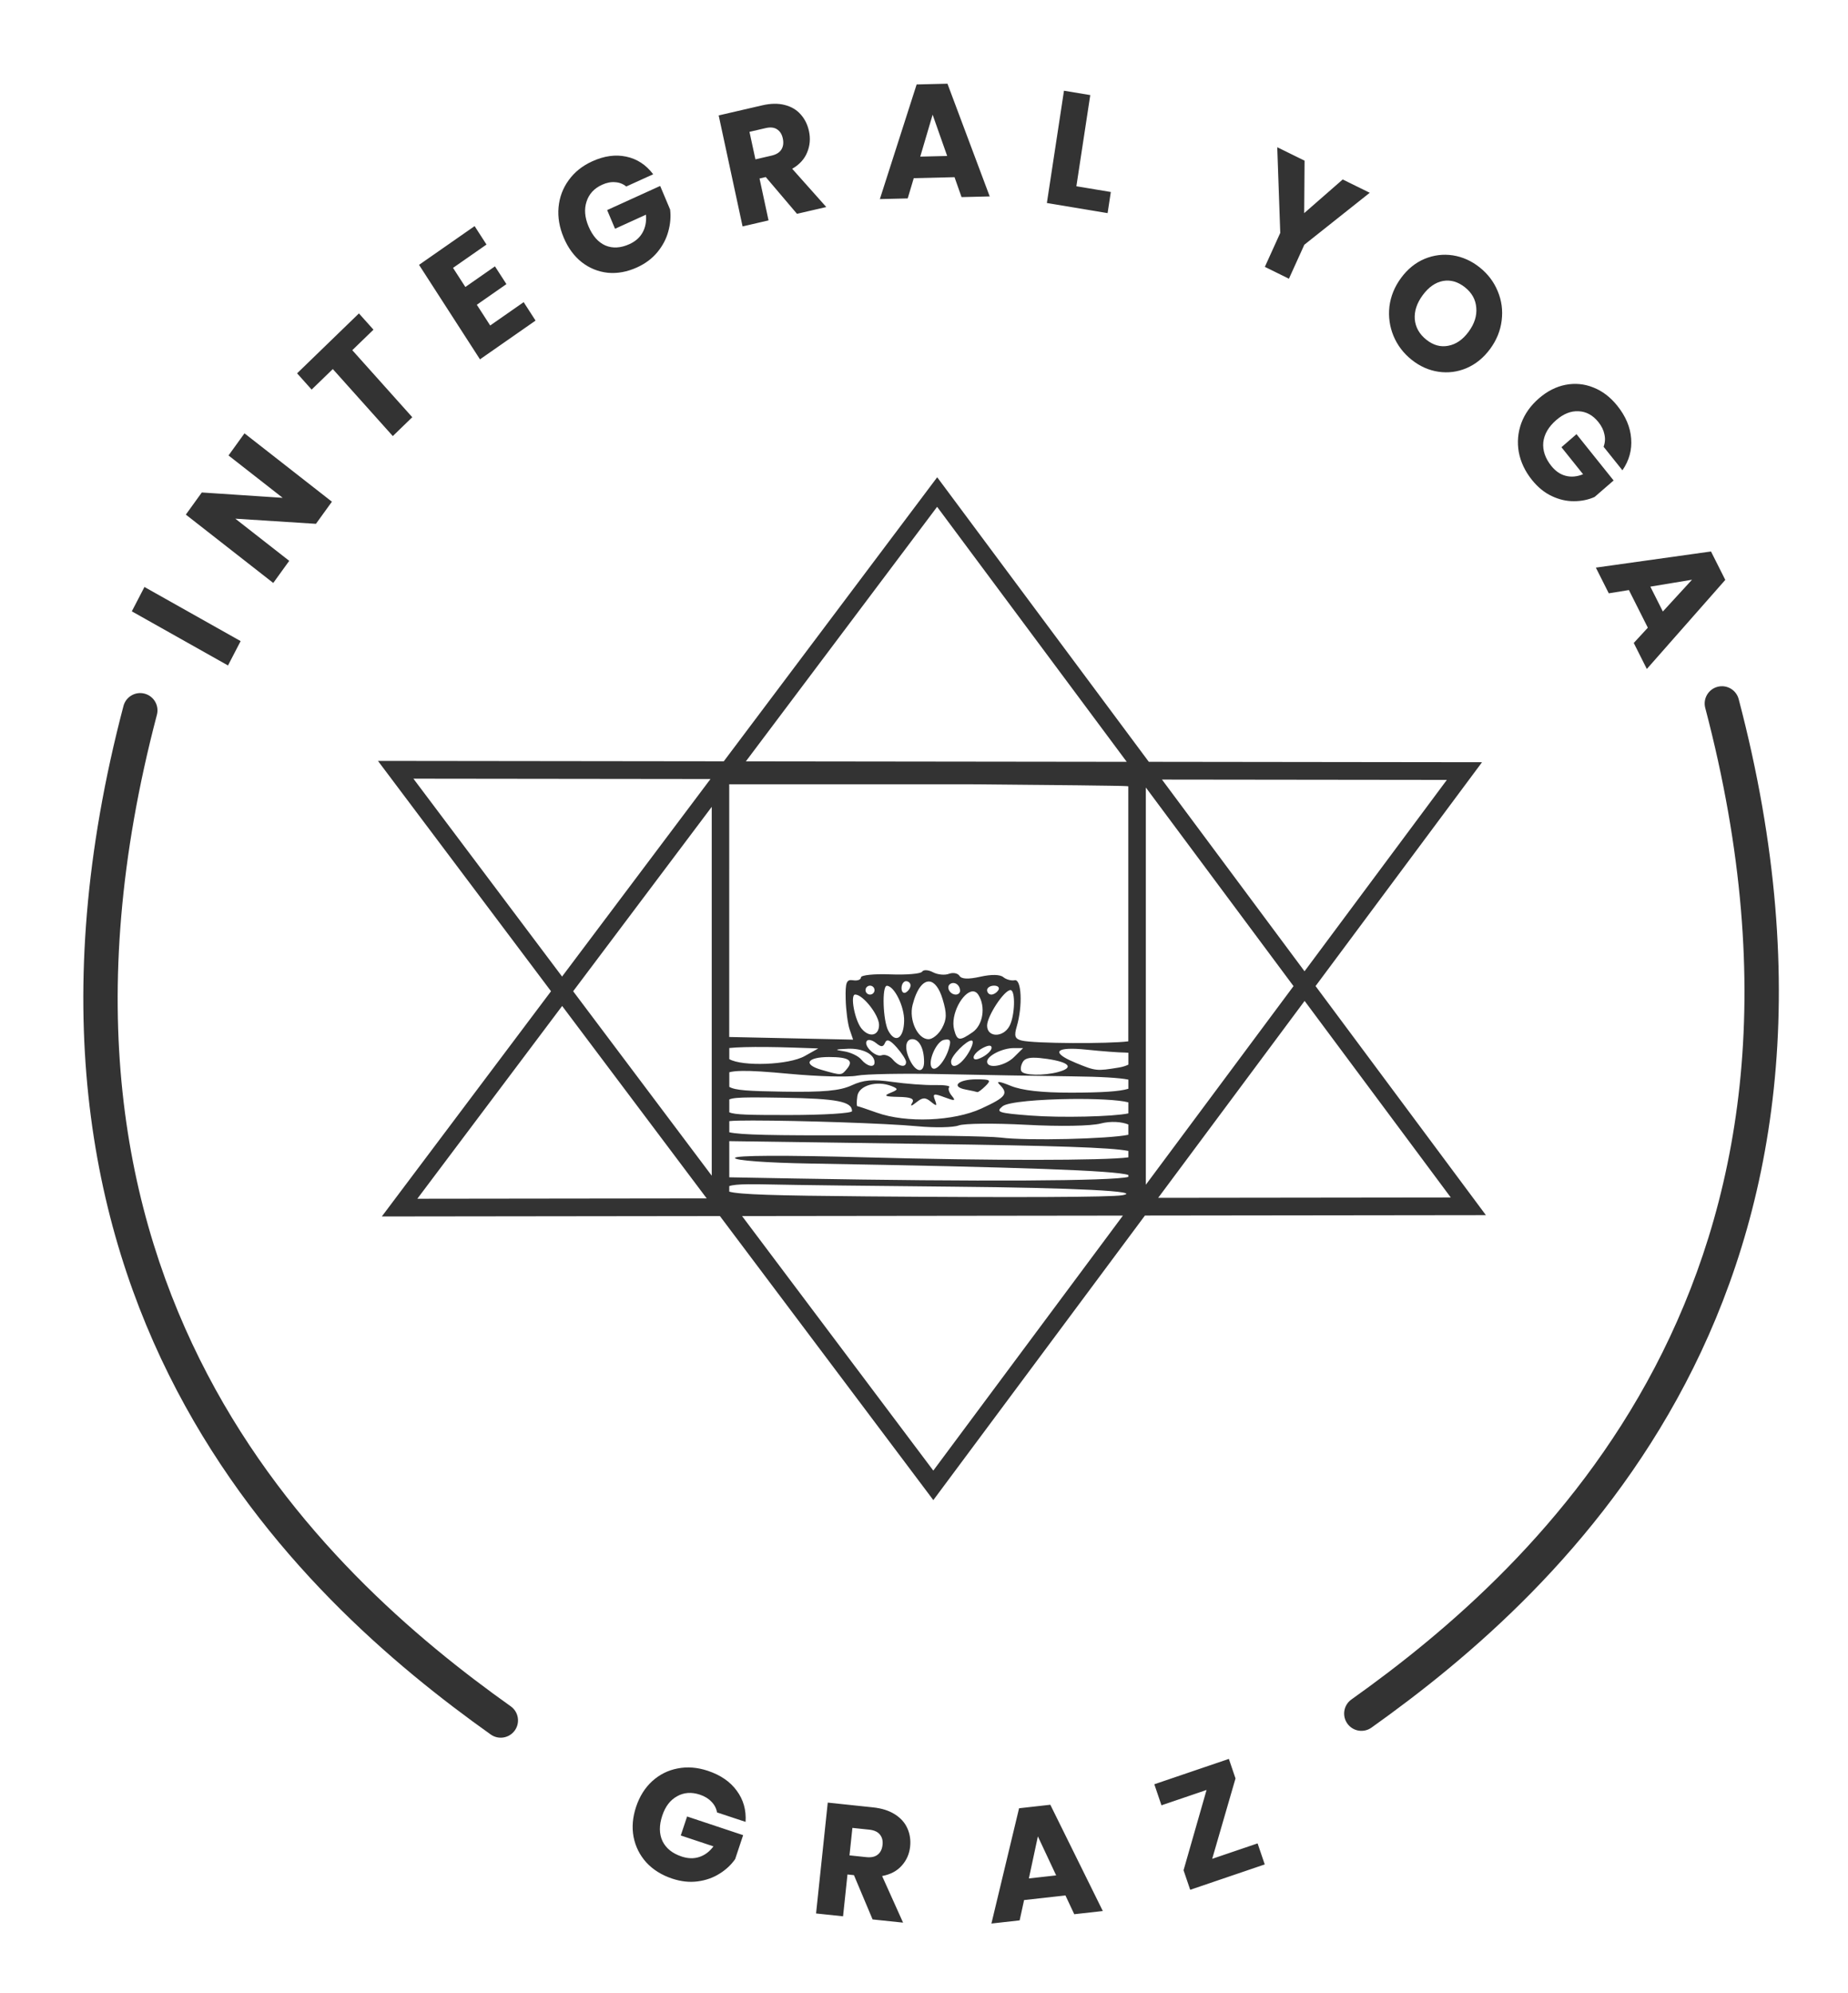
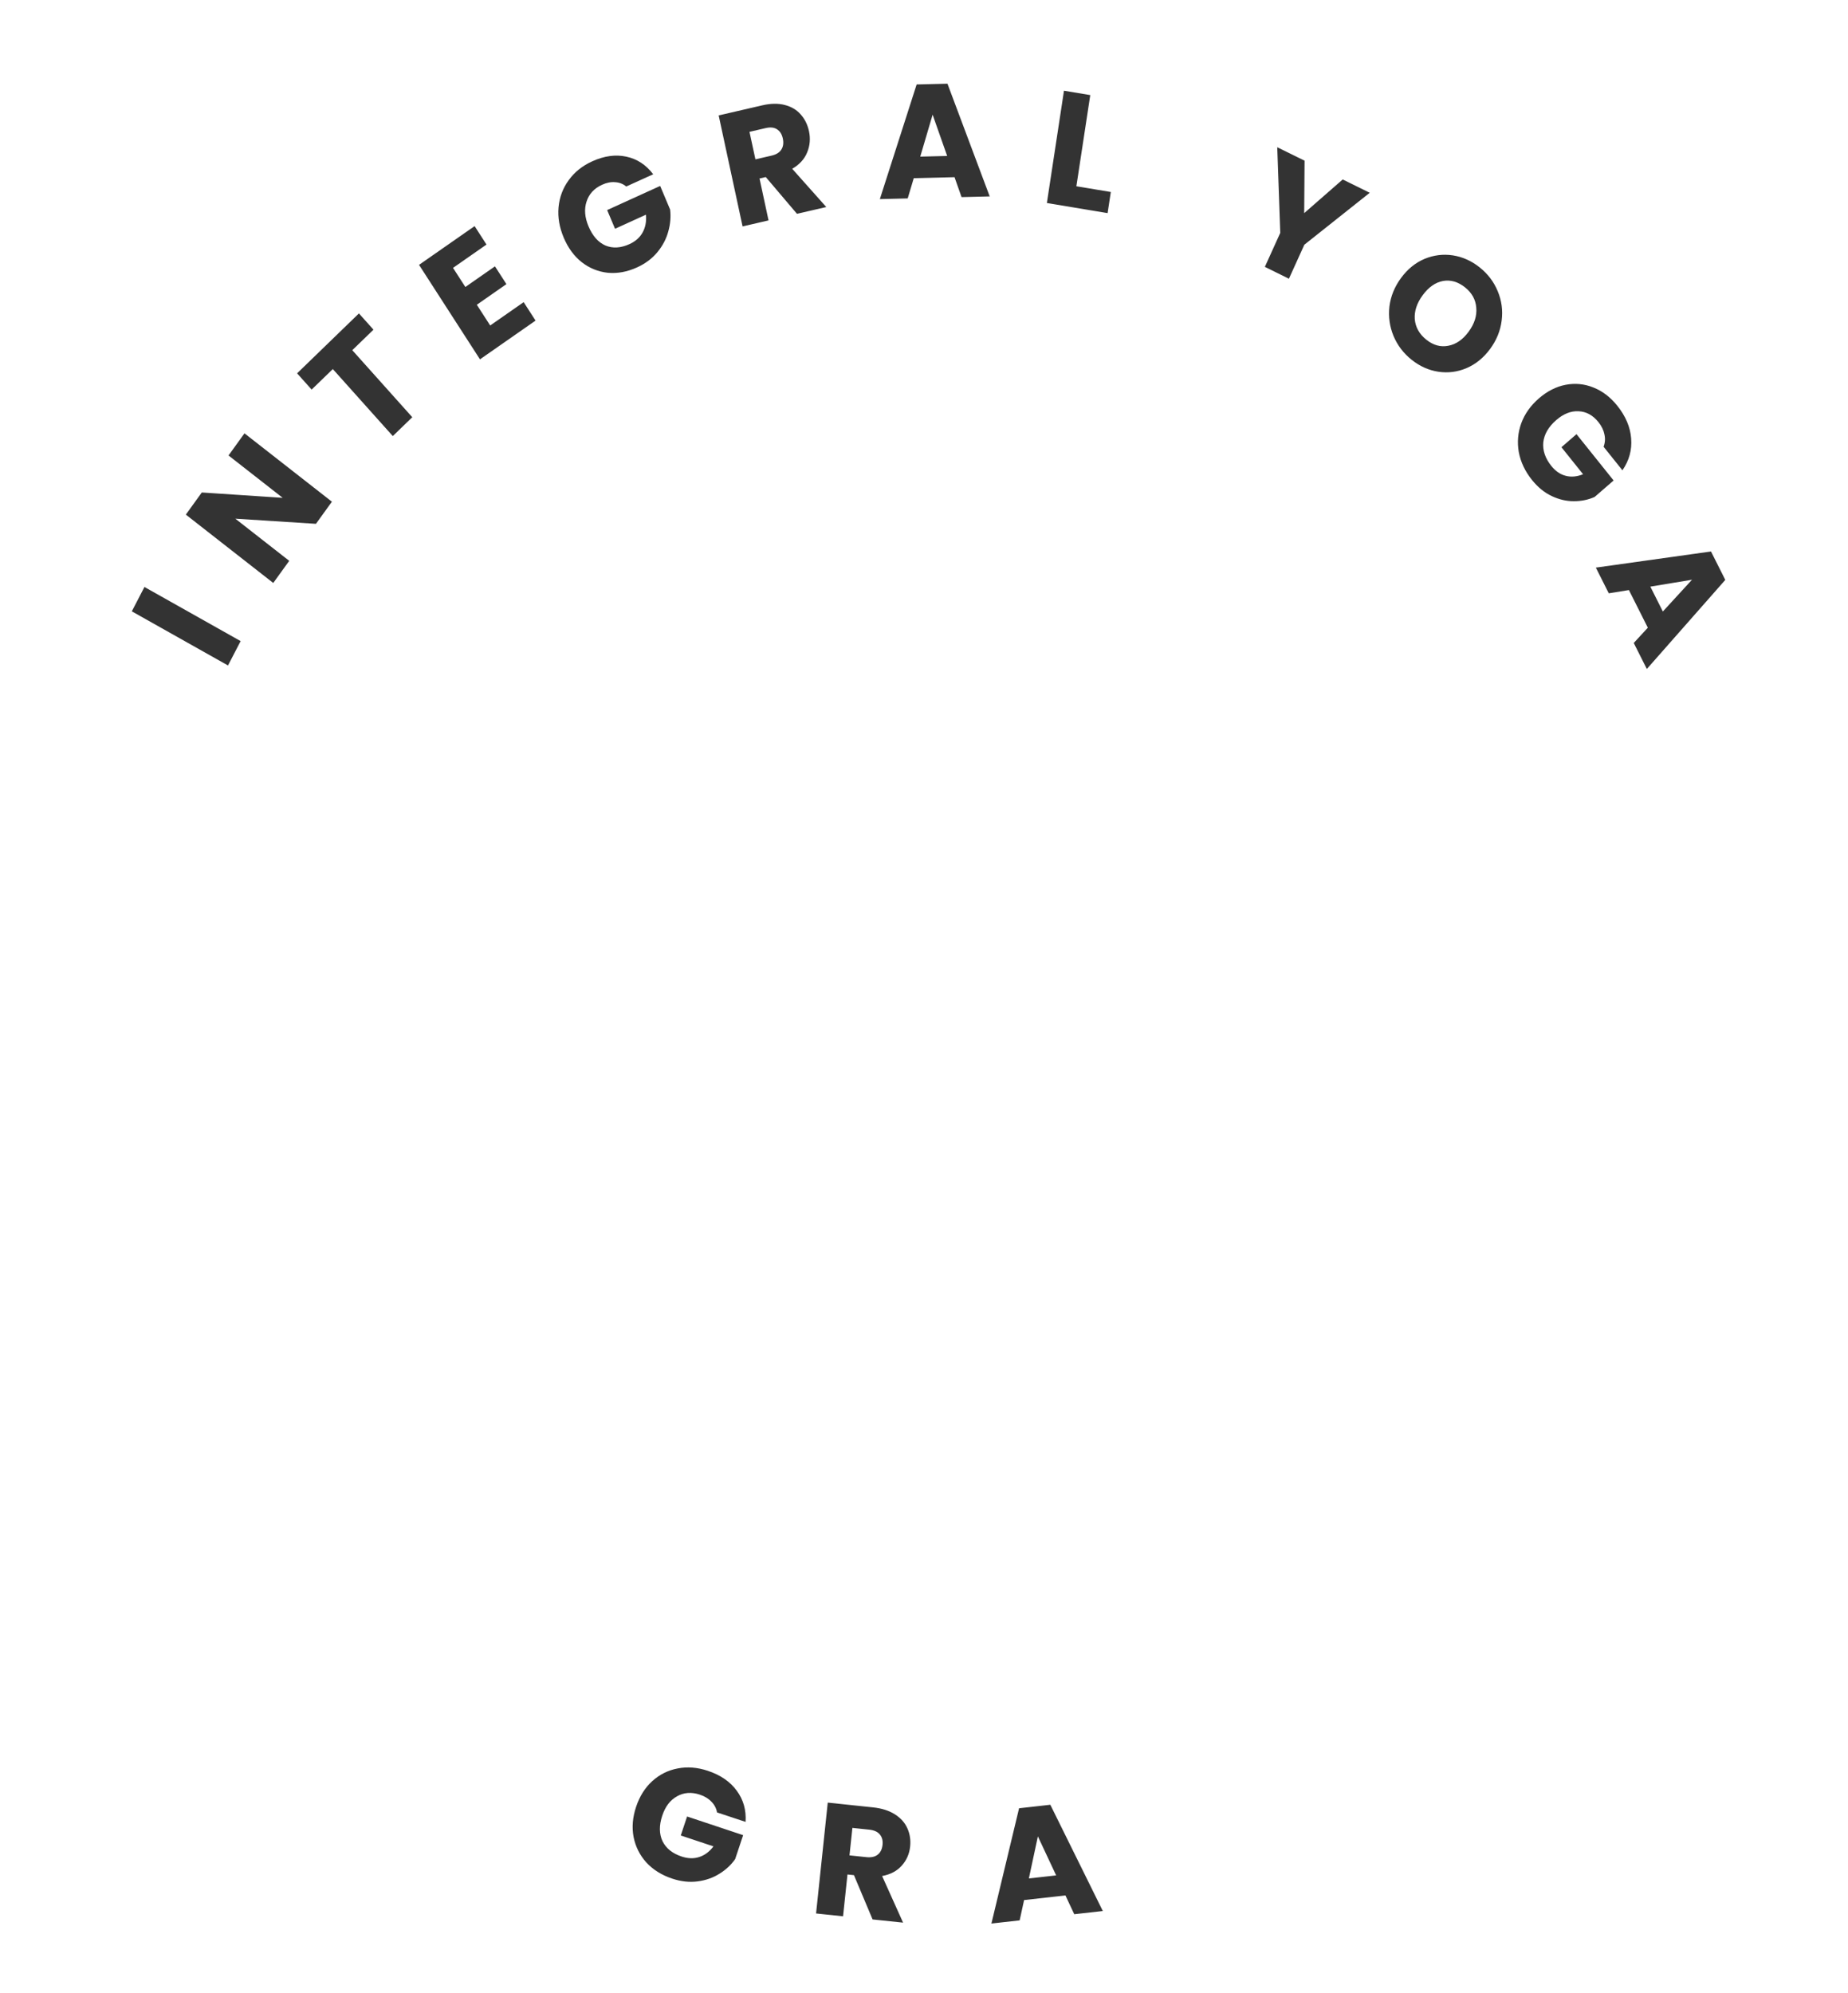
<svg xmlns="http://www.w3.org/2000/svg" id="svg1" version="1.1" viewBox="0 0 193.942 209.121" height="209.121mm" width="193.942mm">
  <defs id="defs1" />
  <g transform="translate(-16.44,-16.44)" id="layer1">
    <g transform="matrix(1.968,0,0,1.968,-97.223,-287.562)" id="g2">
      <g style="fill:#1a1a1a" transform="translate(2.551,7.288)" id="g6">
-         <path d="m 105.182,172.634 -11.381,15.147 -18.441,-0.022 9.229,12.283 -9.023,12.009 18.029,-0.022 11.381,15.147 11.284,-15.174 18.182,-0.022 -9.083,-12.214 8.877,-11.936 -17.769,-0.022 z m -0.004,1.576 10.112,13.598 -20.311,-0.025 z m -27.928,14.496 15.842,0.019 -7.914,10.533 z m 39.919,0.048 15.191,0.018 -7.589,10.205 z m -23.077,0.252 H 107 c 4.352,0.035 8.006,0.075 8.273,0.098 l 0.1,0.009 v 13.6 c -1.015,0.134 -5.032,0.124 -5.694,-0.045 -0.353,-0.09 -0.404,-0.239 -0.254,-0.746 0.321,-1.091 0.256,-2.545 -0.11,-2.468 -0.179,0.037 -0.453,-0.037 -0.608,-0.165 -0.177,-0.146 -0.638,-0.153 -1.229,-0.021 -0.641,0.143 -0.998,0.128 -1.108,-0.048 -0.089,-0.143 -0.343,-0.191 -0.564,-0.107 -0.221,0.084 -0.603,0.046 -0.85,-0.085 -0.247,-0.131 -0.506,-0.145 -0.577,-0.031 -0.071,0.114 -0.834,0.179 -1.695,0.145 -0.862,-0.034 -1.567,0.039 -1.567,0.161 0,0.122 -0.189,0.191 -0.42,0.153 -0.351,-0.058 -0.416,0.106 -0.395,1.001 0.014,0.589 0.109,1.317 0.211,1.618 l 0.186,0.547 -3.332,-0.071 -3.275,-0.07 z m 22.216,0.171 7.876,10.591 -7.876,10.591 z m -23.149,1.032 V 209.877 l -7.39,-9.835 z m 10.361,9.296 c 0.132,0 0.24,0.101 0.24,0.224 0,0.123 -0.108,0.29 -0.24,0.371 -0.132,0.081 -0.24,-0.02 -0.24,-0.224 0,-0.204 0.108,-0.371 0.24,-0.371 z m 1.252,0.018 c 0.262,0.028 0.517,0.336 0.698,0.937 0.232,0.767 0.226,1.071 -0.031,1.547 -0.176,0.325 -0.499,0.592 -0.719,0.592 -0.578,0 -1.055,-1.022 -0.852,-1.824 0.218,-0.861 0.566,-1.287 0.903,-1.251 z m 1.291,0.079 c 0.178,0.013 0.339,0.186 0.339,0.419 0,0.109 -0.102,0.198 -0.226,0.198 -0.326,0 -0.54,-0.42 -0.292,-0.572 0.058,-0.036 0.119,-0.049 0.179,-0.045 z m -4.463,0.141 c 0.132,0 0.24,0.107 0.24,0.238 0,0.131 -0.108,0.238 -0.24,0.238 -0.132,0 -0.24,-0.107 -0.24,-0.238 0,-0.131 0.108,-0.238 0.24,-0.238 z m 6.617,0 c 0.206,0 0.308,0.107 0.226,0.238 -0.082,0.131 -0.25,0.238 -0.374,0.238 -0.124,0 -0.226,-0.107 -0.226,-0.238 0,-0.131 0.168,-0.238 0.374,-0.238 z m -5.716,0.007 c 0.398,0.017 0.935,1.112 0.918,1.875 -0.02,0.938 -0.468,1.218 -0.842,0.527 -0.291,-0.539 -0.351,-2.413 -0.076,-2.402 z m 6.588,0.23 c 0.279,0 0.241,1.374 -0.054,1.919 -0.339,0.627 -1.192,0.609 -1.192,-0.025 0,-0.509 0.91,-1.894 1.246,-1.894 z m -2.025,0.069 c 0.118,-0.007 0.227,0.048 0.314,0.184 0.401,0.627 0.249,1.607 -0.308,1.993 -0.699,0.485 -0.825,0.468 -0.983,-0.131 -0.216,-0.82 0.466,-2.016 0.977,-2.046 z m -6.255,0.168 c 0.415,0 1.272,1.092 1.272,1.621 0,0.58 -0.518,0.692 -0.929,0.2 -0.366,-0.437 -0.627,-1.821 -0.343,-1.821 z m 23.966,0.34 7.795,10.482 -15.604,0.019 z m -39.593,0.27 7.708,10.26 -15.431,0.019 z m 18.674,1.769 c 0.367,0 0.626,0.5 0.626,1.209 0,0.589 -0.393,0.587 -0.712,-0.004 -0.349,-0.646 -0.309,-1.205 0.086,-1.205 z m 1.892,0.021 c 0.153,0.019 0.155,0.154 0.052,0.493 -0.2,0.658 -0.688,1.221 -0.887,1.024 -0.273,-0.271 0.209,-1.419 0.63,-1.5 0.086,-0.017 0.154,-0.023 0.205,-0.017 z m -4.223,0.024 c 0.105,-0.01 0.265,0.053 0.406,0.17 0.266,0.219 0.371,0.213 0.471,-0.025 0.091,-0.218 0.271,-0.145 0.624,0.254 0.273,0.309 0.496,0.657 0.496,0.773 0,0.324 -0.388,0.252 -0.709,-0.131 -0.158,-0.189 -0.424,-0.291 -0.591,-0.227 -0.338,0.129 -1.015,-0.546 -0.781,-0.778 0.021,-0.02 0.05,-0.032 0.085,-0.035 z m 5.49,0.029 c 0.016,0.002 0.03,0.008 0.04,0.018 0.073,0.072 -0.047,0.402 -0.266,0.734 -0.402,0.608 -0.867,0.803 -0.867,0.364 0,-0.304 0.85,-1.147 1.093,-1.116 z m 0.944,0.275 c 0.081,-0.003 0.124,0.034 0.124,0.11 0,0.131 -0.216,0.352 -0.48,0.493 -0.309,0.164 -0.48,0.17 -0.48,0.017 0,-0.131 0.216,-0.352 0.48,-0.493 0.154,-0.082 0.275,-0.124 0.356,-0.127 z m -11.862,0.07 c 0.437,0.004 0.916,0.014 1.422,0.031 l 1.321,0.045 -0.72,0.405 c -0.863,0.486 -3.338,0.565 -4.025,0.165 v -0.592 c 0.393,-0.043 1.104,-0.062 2.002,-0.054 z m 13.171,0.057 h 0.496 l -0.48,0.476 c -0.495,0.491 -1.441,0.653 -1.441,0.246 0,-0.31 0.814,-0.722 1.425,-0.722 z m -8.856,0.036 c 0.797,-0.033 1.429,0.288 1.429,0.726 0,0.305 -0.397,0.22 -0.708,-0.152 -0.158,-0.189 -0.576,-0.387 -0.93,-0.44 -0.526,-0.08 -0.488,-0.104 0.21,-0.133 z m 11.744,0.006 c 0.242,-0.014 0.578,-3.8e-4 1.005,0.044 0.812,0.084 1.73,0.153 2.041,0.153 0.065,0 0.122,0.004 0.175,0.01 v 0.635 c -0.139,0.064 -0.305,0.121 -0.511,0.154 -1.185,0.194 -1.232,0.189 -2.281,-0.242 -1.04,-0.428 -1.156,-0.712 -0.429,-0.754 z m -12.742,0.435 c 1.052,0 1.33,0.184 0.955,0.632 -0.301,0.36 -0.28,0.359 -1.358,0.051 -1.008,-0.288 -0.774,-0.683 0.403,-0.683 z m 10.914,0.037 c 0.188,-0.002 0.427,0.021 0.73,0.065 1.195,0.178 1.431,0.469 0.567,0.699 -0.77,0.204 -1.812,0.183 -1.951,-0.04 -0.065,-0.104 -0.029,-0.332 0.079,-0.507 0.09,-0.145 0.262,-0.215 0.575,-0.218 z m -15.58,0.703 c 0.551,-0.01 1.37,0.045 2.534,0.154 1.543,0.144 3.173,0.189 3.622,0.1 0.449,-0.089 2.491,-0.126 4.538,-0.082 2.047,0.044 5.171,0.098 6.942,0.119 1.526,0.018 2.522,0.077 2.993,0.174 v 0.487 c -0.46,0.145 -1.422,0.206 -3.04,0.208 -1.586,0.002 -2.638,-0.117 -3.241,-0.366 -0.584,-0.241 -0.789,-0.266 -0.593,-0.071 0.495,0.491 0.358,0.674 -0.96,1.282 -1.479,0.682 -4.011,0.783 -5.582,0.222 -0.528,-0.189 -0.995,-0.345 -1.037,-0.346 -0.042,-0.002 -0.042,-0.244 0,-0.539 0.082,-0.57 1.049,-0.847 1.838,-0.527 0.354,0.144 0.345,0.185 -0.08,0.358 -0.376,0.153 -0.282,0.199 0.434,0.213 0.665,0.012 0.865,0.098 0.734,0.314 -0.123,0.202 -0.05,0.193 0.226,-0.029 0.329,-0.264 0.476,-0.269 0.772,-0.026 0.306,0.252 0.341,0.237 0.213,-0.094 -0.133,-0.343 -0.065,-0.362 0.51,-0.145 0.553,0.208 0.618,0.196 0.39,-0.077 -0.151,-0.18 -0.213,-0.387 -0.139,-0.461 0.074,-0.074 -0.278,-0.124 -0.782,-0.113 -0.505,0.012 -1.522,-0.065 -2.261,-0.17 -1.038,-0.148 -1.53,-0.105 -2.161,0.187 -0.623,0.288 -1.492,0.368 -3.657,0.335 -1.875,-0.029 -2.557,-0.073 -2.865,-0.256 v -0.778 c 0.152,-0.042 0.364,-0.066 0.654,-0.071 z m 12.526,0.449 c -0.971,0 -1.384,0.391 -0.575,0.545 0.299,0.057 0.579,0.118 0.621,0.136 0.043,0.018 0.239,-0.128 0.437,-0.324 0.32,-0.317 0.266,-0.357 -0.483,-0.357 z m -12.012,0.965 c 0.425,-0.002 0.983,0.005 1.717,0.017 2.86,0.045 3.661,0.201 3.661,0.713 0,0.115 -1.513,0.209 -3.361,0.209 -2.103,0 -2.889,-0.01 -3.184,-0.145 v -0.686 c 0.171,-0.075 0.506,-0.104 1.167,-0.107 z m 17.035,0.084 c 1.302,-0.016 2.56,0.042 3.079,0.179 v 0.589 c -0.795,0.171 -3.566,0.243 -5.232,0.114 -1.71,-0.132 -1.857,-0.182 -1.475,-0.494 0.285,-0.233 1.981,-0.368 3.628,-0.388 z m -16.883,1.147 c 2.377,0.002 7.022,0.148 8.707,0.306 0.924,0.087 1.917,0.068 2.206,-0.042 0.289,-0.11 1.91,-0.126 3.602,-0.036 1.812,0.097 3.445,0.068 3.975,-0.069 0.544,-0.14 1.126,-0.089 1.472,0.053 v 0.549 c -1.016,0.217 -5.376,0.333 -6.813,0.149 -0.594,-0.076 -4.129,-0.13 -7.854,-0.12 -4.293,0.012 -6.014,-0.023 -6.614,-0.162 v -0.595 c 0.203,-0.024 0.668,-0.035 1.32,-0.034 z m -1.32,1.1 10.6,0.15 c 6.771,0.096 9.75,0.186 10.682,0.373 v 0.342 c -1.26,0.174 -7.448,0.18 -13.956,7.5e-4 -4.432,-0.122 -7.023,-0.11 -7.023,0.033 0,0.132 1.679,0.256 4.022,0.296 11.233,0.192 16.275,0.372 16.957,0.611 v 0.101 c -0.825,0.224 -7.998,0.262 -17.765,0.086 l -3.517,-0.064 z m 1.036,2.299 c 0.304,-0.003 0.676,3.9e-4 1.127,0.011 1.288,0.03 5.69,0.083 9.784,0.119 6.46,0.057 10.202,0.247 9.004,0.457 -0.595,0.104 -5.682,0.127 -13.626,0.06 -4.89,-0.041 -6.786,-0.098 -7.326,-0.253 v -0.295 c 0.175,-0.062 0.493,-0.094 1.036,-0.1 z m 19.955,1.672 -10.111,13.597 -10.198,-13.572 z" style="display:inline;fill:#333333;fill-opacity:1;stroke-width:0.377;stroke-linecap:round" id="path4" />
-         <path id="path5" d="m 62.914,184.172 c -0.492,-0.129 -0.996,0.166 -1.125,0.658 -4.12,15.66 -1.815,27.607 2.844,36.494 4.658,8.887 11.626,14.713 16.74,18.35 0.415,0.295 0.99,0.198 1.285,-0.217 0.295,-0.415 0.198,-0.99 -0.217,-1.285 -5,-3.555 -11.715,-9.193 -16.176,-17.703 -4.461,-8.51 -6.712,-19.894 -2.693,-35.17 0.13,-0.493 -0.165,-0.998 -0.658,-1.127 z" style="color:#000000;font-style:normal;font-variant:normal;font-weight:normal;font-stretch:normal;font-size:medium;line-height:normal;font-family:sans-serif;font-variant-ligatures:normal;font-variant-position:normal;font-variant-caps:normal;font-variant-numeric:normal;font-variant-alternates:normal;font-variant-east-asian:normal;font-feature-settings:normal;font-variation-settings:normal;text-indent:0;text-align:start;text-decoration-line:none;text-decoration-style:solid;text-decoration-color:#000000;letter-spacing:normal;word-spacing:normal;text-transform:none;writing-mode:lr-tb;direction:ltr;text-orientation:mixed;dominant-baseline:auto;baseline-shift:baseline;text-anchor:start;white-space:normal;shape-padding:0;shape-margin:0;inline-size:0;clip-rule:nonzero;display:inline;overflow:visible;visibility:visible;isolation:auto;mix-blend-mode:normal;color-interpolation:sRGB;color-interpolation-filters:linearRGB;solid-color:#000000;solid-opacity:1;vector-effect:none;fill:#333333;fill-opacity:1;fill-rule:nonzero;stroke:none;stroke-linecap:round;stroke-linejoin:miter;stroke-miterlimit:4;stroke-dasharray:none;stroke-dashoffset:0;stroke-opacity:1;-inkscape-stroke:none;paint-order:markers stroke fill;color-rendering:auto;image-rendering:auto;shape-rendering:auto;text-rendering:auto;enable-background:accumulate;stop-color:#000000;stop-opacity:1" />
        <path aria-label="INTEGRAL YOGA" transform="matrix(0.961,-0.012,0.013,1,-0.673,5.141)" id="text5" d="m 63.806,174.109 5.297,2.95 -0.719,1.29 -5.297,-2.95 z m 10.462,-4.422 -0.902,1.169 -4.47,-0.328 2.961,2.284 -0.902,1.169 -4.801,-3.703 0.902,-1.169 4.484,0.339 -2.975,-2.295 0.902,-1.169 z m 1.635,-10.02 0.795,0.876 -1.19,1.08 3.28,3.613 -1.094,0.993 -3.28,-3.613 -1.19,1.08 -0.795,-0.876 z m 5.254,-2.365 0.67,1.027 1.657,-1.081 0.623,0.955 -1.657,1.081 0.727,1.114 1.874,-1.222 0.646,0.991 -3.111,2.029 -3.313,-5.078 3.111,-2.029 0.646,0.991 z m 9.669,-4.224 q -0.269,-0.215 -0.616,-0.237 -0.342,-0.034 -0.724,0.128 -0.66,0.279 -0.873,0.885 -0.216,0.598 0.09,1.322 0.326,0.772 0.925,1.034 0.603,0.251 1.335,-0.058 0.501,-0.212 0.736,-0.611 0.242,-0.403 0.2,-0.947 l -1.726,0.73 -0.424,-1.002 2.959,-1.251 0.535,1.265 q 0.064,0.573 -0.117,1.165 -0.173,0.589 -0.616,1.095 -0.443,0.506 -1.143,0.802 -0.827,0.35 -1.631,0.267 -0.799,-0.094 -1.437,-0.583 -0.63,-0.493 -0.98,-1.32 -0.35,-0.827 -0.264,-1.623 0.09,-0.807 0.583,-1.437 0.49,-0.638 1.317,-0.988 1.002,-0.424 1.892,-0.228 0.897,0.193 1.483,0.958 z m 9.452,1.57 -1.705,-1.981 -0.347,0.073 0.47,2.24 -1.445,0.304 -1.246,-5.934 2.426,-0.509 q 0.702,-0.147 1.243,-0.005 0.55,0.14 0.886,0.52 0.334,0.371 0.444,0.895 0.124,0.592 -0.116,1.128 -0.232,0.534 -0.842,0.865 l 1.863,2.062 z m -2.266,-2.931 0.896,-0.188 q 0.397,-0.083 0.551,-0.319 0.162,-0.237 0.087,-0.592 -0.071,-0.338 -0.315,-0.49 -0.235,-0.154 -0.633,-0.07 l -0.896,0.188 z m 11.034,1.083 -2.263,0.026 -0.35,1.075 -1.546,0.018 2.124,-6.088 1.71,-0.02 2.263,6.038 -1.563,0.018 z m -0.393,-1.136 -0.777,-2.211 -0.717,2.228 z m 7.147,1.701 1.907,0.329 -0.194,1.124 -3.362,-0.58 1.03,-5.975 1.455,0.251 z m 16.272,0.543 -3.667,2.727 -0.879,1.801 -1.327,-0.648 0.879,-1.801 -0.105,-4.569 1.506,0.735 -0.059,2.797 2.162,-1.77 z m 2.203,8.931 q -0.672,-0.529 -0.989,-1.285 -0.31,-0.75 -0.205,-1.569 0.118,-0.82 0.669,-1.518 0.551,-0.699 1.315,-0.999 0.771,-0.294 1.573,-0.168 0.809,0.132 1.481,0.661 0.672,0.529 0.982,1.28 0.317,0.756 0.198,1.563 -0.113,0.813 -0.663,1.512 -0.551,0.699 -1.32,1.005 -0.764,0.3 -1.566,0.174 -0.802,-0.126 -1.474,-0.655 z m 0.834,-1.058 q 0.57,0.449 1.208,0.336 0.645,-0.107 1.137,-0.731 0.497,-0.631 0.445,-1.277 -0.04,-0.647 -0.61,-1.096 -0.577,-0.454 -1.217,-0.354 -0.633,0.106 -1.136,0.744 -0.497,0.631 -0.457,1.278 0.052,0.646 0.629,1.1 z m 9.753,5.823 q 0.131,-0.318 0.056,-0.657 -0.063,-0.338 -0.324,-0.66 -0.452,-0.557 -1.093,-0.592 -0.634,-0.041 -1.244,0.454 -0.65,0.528 -0.736,1.176 -0.073,0.649 0.427,1.266 0.343,0.422 0.792,0.537 0.454,0.121 0.965,-0.072 l -1.181,-1.455 0.845,-0.686 2.025,2.494 -1.066,0.866 q -0.533,0.221 -1.152,0.212 -0.614,-0.002 -1.223,-0.287 -0.609,-0.284 -1.088,-0.874 -0.566,-0.697 -0.711,-1.492 -0.133,-0.794 0.16,-1.543 0.298,-0.743 0.995,-1.309 0.697,-0.566 1.485,-0.705 0.8,-0.138 1.543,0.16 0.749,0.293 1.316,0.99 0.686,0.845 0.745,1.754 0.065,0.915 -0.507,1.691 z m 2.325,9.677 -1.023,-2.019 -1.119,0.16 -0.699,-1.379 6.4,-0.784 0.773,1.525 -4.417,4.697 -0.707,-1.395 z m 0.845,-0.854 1.64,-1.674 -2.316,0.341 z" style="font-weight:bold;font-size:8.637px;line-height:0.8;font-family:poppins;-inkscape-font-specification:'poppins Bold';letter-spacing:2.514px;fill:#333333;fill-opacity:1;fill-rule:nonzero;stroke:#588814;stroke-width:0;stroke-linecap:round;paint-order:markers stroke fill" />
-         <path aria-label="GRAZ" transform="rotate(3.446,236.424,-666.744)" style="font-weight:bold;font-size:8.467px;line-height:0.8;font-family:poppins;-inkscape-font-specification:'poppins Bold';letter-spacing:4.233px;fill:#333333;fill-opacity:1;stroke:#588814;stroke-width:0;stroke-linecap:round;paint-order:markers stroke fill" id="text6" d="m 148.433,250.778 q -0.079,-0.328 -0.334,-0.554 -0.245,-0.232 -0.637,-0.337 -0.679,-0.182 -1.208,0.159 -0.527,0.332 -0.726,1.076 -0.212,0.793 0.093,1.357 0.315,0.558 1.068,0.759 0.515,0.138 0.937,-0.03 0.43,-0.165 0.725,-0.612 l -1.775,-0.475 0.276,-1.031 3.043,0.814 -0.348,1.3 q -0.295,0.482 -0.792,0.831 -0.488,0.351 -1.135,0.476 -0.647,0.125 -1.367,-0.068 -0.851,-0.228 -1.423,-0.775 -0.562,-0.554 -0.761,-1.317 -0.191,-0.761 0.037,-1.612 0.228,-0.851 0.773,-1.415 0.556,-0.57 1.317,-0.761 0.763,-0.199 1.614,0.029 1.031,0.276 1.6,0.963 0.578,0.689 0.571,1.634 z m 8.623,5.197 -1.134,-2.297 -0.347,-0.016 -0.101,2.241 -1.446,-0.065 0.267,-5.938 2.427,0.109 q 0.702,0.032 1.182,0.299 0.488,0.268 0.714,0.71 0.226,0.434 0.203,0.958 -0.027,0.592 -0.386,1.042 -0.351,0.45 -1.011,0.616 l 1.265,2.413 z m -1.435,-3.336 0.897,0.04 q 0.398,0.018 0.601,-0.168 0.212,-0.185 0.228,-0.541 0.015,-0.338 -0.179,-0.542 -0.186,-0.203 -0.583,-0.221 l -0.897,-0.04 z m 11.623,1.44 -2.186,0.379 -0.171,1.095 -1.493,0.259 1.103,-6.224 1.652,-0.287 3.135,5.488 -1.51,0.262 z m -0.558,-1.037 -1.098,-2.018 -0.345,2.268 z m 8.253,-1.382 2.367,-0.967 0.448,1.097 -3.887,1.589 -0.416,-1.019 0.967,-4.347 -2.351,0.961 -0.448,-1.097 3.887,-1.589 0.416,1.019 z" />
-         <path id="path6" d="m 146.798,183.807 c 0.492,-0.129 0.996,0.166 1.125,0.658 4.12,15.66 1.815,27.607 -2.844,36.494 -4.658,8.887 -11.626,14.713 -16.74,18.35 -0.415,0.295 -0.99,0.198 -1.285,-0.217 -0.295,-0.415 -0.198,-0.99 0.217,-1.285 5,-3.555 11.715,-9.193 16.176,-17.703 4.461,-8.51 6.712,-19.894 2.693,-35.17 -0.13,-0.493 0.165,-0.998 0.658,-1.127 z" style="color:#000000;font-style:normal;font-variant:normal;font-weight:normal;font-stretch:normal;font-size:medium;line-height:normal;font-family:sans-serif;font-variant-ligatures:normal;font-variant-position:normal;font-variant-caps:normal;font-variant-numeric:normal;font-variant-alternates:normal;font-variant-east-asian:normal;font-feature-settings:normal;font-variation-settings:normal;text-indent:0;text-align:start;text-decoration-line:none;text-decoration-style:solid;text-decoration-color:#000000;letter-spacing:normal;word-spacing:normal;text-transform:none;writing-mode:lr-tb;direction:ltr;text-orientation:mixed;dominant-baseline:auto;baseline-shift:baseline;text-anchor:start;white-space:normal;shape-padding:0;shape-margin:0;inline-size:0;clip-rule:nonzero;display:inline;overflow:visible;visibility:visible;isolation:auto;mix-blend-mode:normal;color-interpolation:sRGB;color-interpolation-filters:linearRGB;solid-color:#000000;solid-opacity:1;vector-effect:none;fill:#333333;fill-opacity:1;fill-rule:nonzero;stroke:none;stroke-linecap:round;stroke-linejoin:miter;stroke-miterlimit:4;stroke-dasharray:none;stroke-dashoffset:0;stroke-opacity:1;-inkscape-stroke:none;paint-order:markers stroke fill;color-rendering:auto;image-rendering:auto;shape-rendering:auto;text-rendering:auto;enable-background:accumulate;stop-color:#000000;stop-opacity:1" />
+         <path aria-label="GRAZ" transform="rotate(3.446,236.424,-666.744)" style="font-weight:bold;font-size:8.467px;line-height:0.8;font-family:poppins;-inkscape-font-specification:'poppins Bold';letter-spacing:4.233px;fill:#333333;fill-opacity:1;stroke:#588814;stroke-width:0;stroke-linecap:round;paint-order:markers stroke fill" id="text6" d="m 148.433,250.778 q -0.079,-0.328 -0.334,-0.554 -0.245,-0.232 -0.637,-0.337 -0.679,-0.182 -1.208,0.159 -0.527,0.332 -0.726,1.076 -0.212,0.793 0.093,1.357 0.315,0.558 1.068,0.759 0.515,0.138 0.937,-0.03 0.43,-0.165 0.725,-0.612 l -1.775,-0.475 0.276,-1.031 3.043,0.814 -0.348,1.3 q -0.295,0.482 -0.792,0.831 -0.488,0.351 -1.135,0.476 -0.647,0.125 -1.367,-0.068 -0.851,-0.228 -1.423,-0.775 -0.562,-0.554 -0.761,-1.317 -0.191,-0.761 0.037,-1.612 0.228,-0.851 0.773,-1.415 0.556,-0.57 1.317,-0.761 0.763,-0.199 1.614,0.029 1.031,0.276 1.6,0.963 0.578,0.689 0.571,1.634 z m 8.623,5.197 -1.134,-2.297 -0.347,-0.016 -0.101,2.241 -1.446,-0.065 0.267,-5.938 2.427,0.109 q 0.702,0.032 1.182,0.299 0.488,0.268 0.714,0.71 0.226,0.434 0.203,0.958 -0.027,0.592 -0.386,1.042 -0.351,0.45 -1.011,0.616 l 1.265,2.413 z m -1.435,-3.336 0.897,0.04 q 0.398,0.018 0.601,-0.168 0.212,-0.185 0.228,-0.541 0.015,-0.338 -0.179,-0.542 -0.186,-0.203 -0.583,-0.221 l -0.897,-0.04 z m 11.623,1.44 -2.186,0.379 -0.171,1.095 -1.493,0.259 1.103,-6.224 1.652,-0.287 3.135,5.488 -1.51,0.262 z m -0.558,-1.037 -1.098,-2.018 -0.345,2.268 z z" />
      </g>
    </g>
  </g>
</svg>